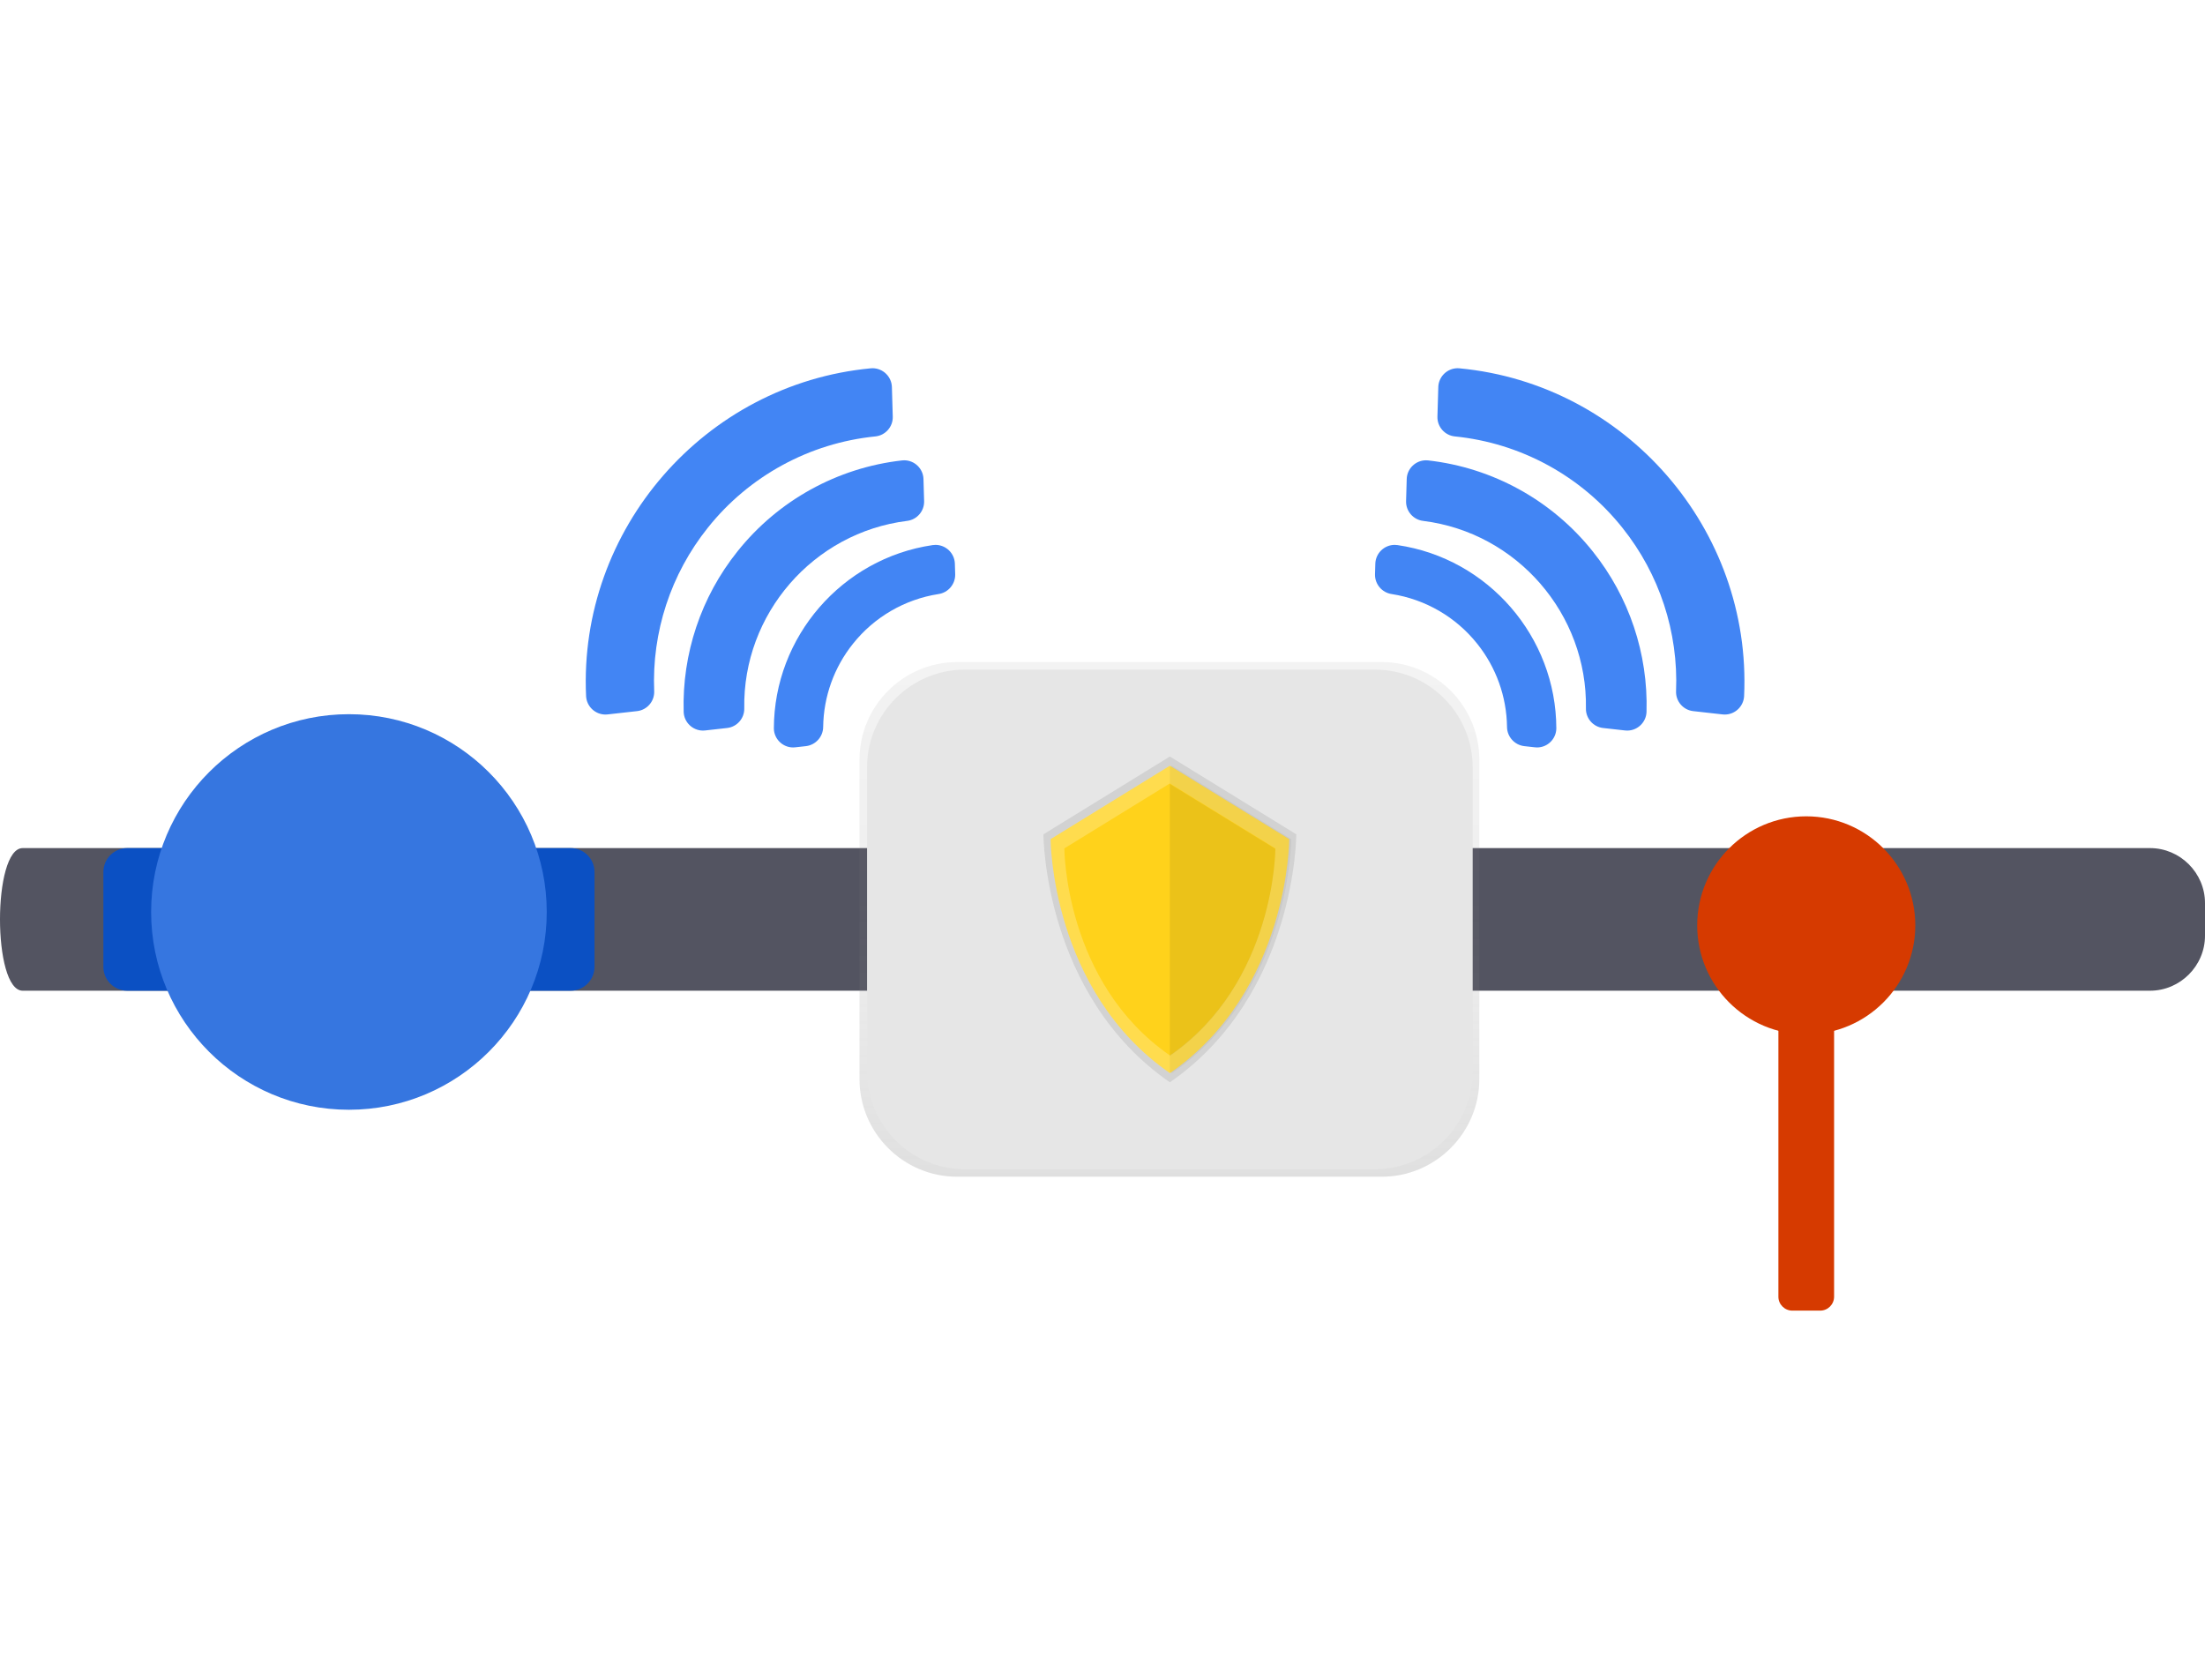
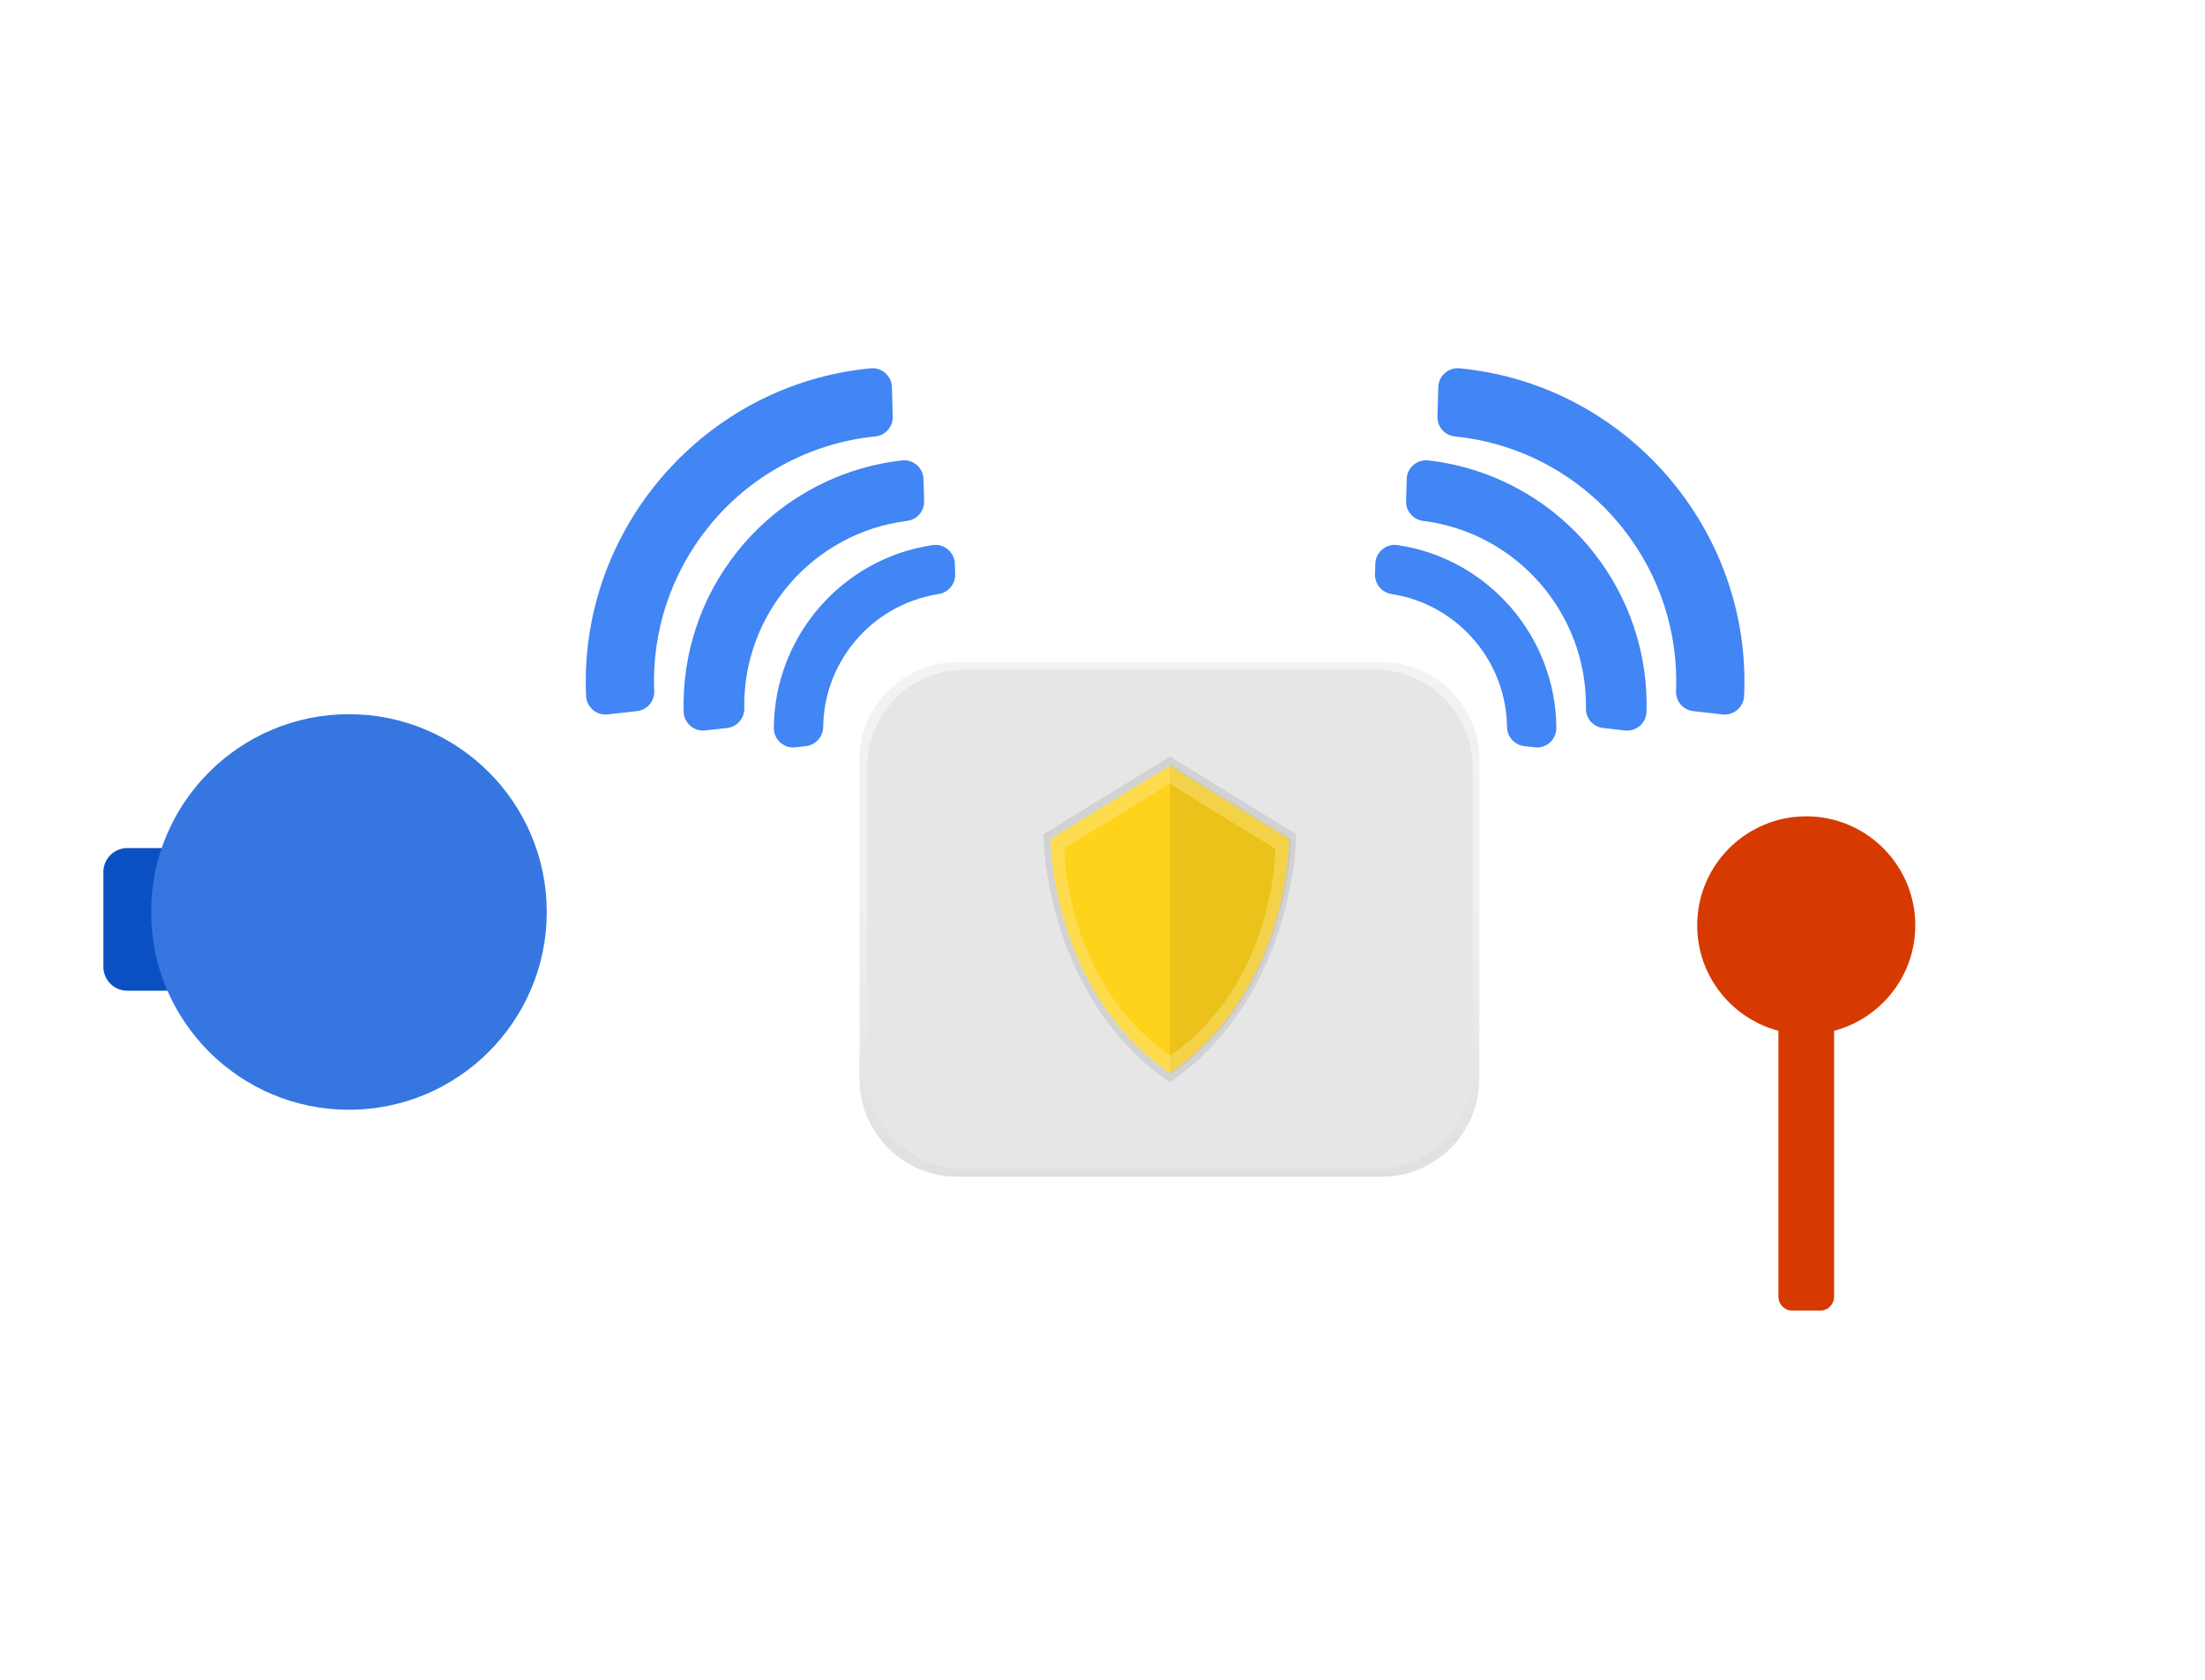
<svg xmlns="http://www.w3.org/2000/svg" width="100%" height="100%" viewBox="0 0 1000 762" version="1.1" xml:space="preserve" style="fill-rule:evenodd;clip-rule:evenodd;stroke-linejoin:round;stroke-miterlimit:1.414;">
  <path d="M320.98,239.403c18.705,-23.496 46.139,-38.457 76.022,-41.458c4.545,-0.451 8.011,-4.391 7.879,-8.957l-0.394,-13.447c-0.134,-4.716 -4.05,-8.523 -8.769,-8.523c-0.277,0 -0.554,0.013 -0.831,0.04c-75.355,7.129 -132.595,73.045 -129.089,148.656c0.216,4.661 4.11,8.379 8.776,8.379c0.324,0 0.647,-0.018 0.968,-0.054l13.369,-1.497c4.523,-0.496 7.938,-4.448 7.774,-8.995c-1.109,-26.829 7.524,-53.174 24.295,-74.144Z" style="fill:#4285f4;fill-rule:nonzero;" />
  <path d="M334.427,250.132c-16.484,20.591 -25.125,46.386 -24.373,72.752c0.146,4.7 4.052,8.487 8.755,8.487c0.33,0 0.66,-0.019 0.989,-0.056l9.967,-1.117c4.465,-0.498 7.856,-4.359 7.774,-8.851c-0.755,-42.849 31.301,-79.792 73.829,-85.083c4.479,-0.532 7.854,-4.435 7.735,-8.943l-0.289,-10.02c-0.121,-4.711 -4.03,-8.52 -8.743,-8.52c-0.312,0 -0.625,0.017 -0.935,0.05c-29.388,3.298 -56.286,18.168 -74.709,41.301Z" style="fill:#4285f4;fill-rule:nonzero;" />
  <path d="M386.851,291.971c9.639,-12.097 23.482,-20.14 38.766,-22.522c4.402,-0.633 7.675,-4.496 7.577,-8.943l-0.145,-4.846c-0.144,-4.716 -4.063,-8.517 -8.781,-8.517c-0.441,0 -0.881,0.034 -1.317,0.1c-41.094,6.041 -71.895,41.617 -71.991,83.152c0.053,4.747 3.973,8.623 8.72,8.623c0.342,0 0.684,-0.02 1.024,-0.06l4.833,-0.539c4.416,-0.528 7.779,-4.312 7.787,-8.759c0.189,-13.716 4.951,-26.983 13.527,-37.689Z" style="fill:#4285f4;fill-rule:nonzero;" />
  <path d="M735.798,239.403c-18.705,-23.496 -46.14,-38.457 -76.022,-41.458c-4.545,-0.451 -8.011,-4.391 -7.879,-8.957l0.394,-13.447c0.134,-4.716 4.05,-8.523 8.769,-8.523c0.277,0 0.554,0.013 0.83,0.04c75.356,7.129 132.596,73.045 129.089,148.656c-0.215,4.661 -4.109,8.379 -8.776,8.379c-0.323,0 -0.646,-0.018 -0.968,-0.054l-13.342,-1.497c-4.523,-0.496 -7.938,-4.448 -7.774,-8.995c1.101,-26.832 -7.54,-53.178 -24.321,-74.144Z" style="fill:#4285f4;fill-rule:nonzero;" />
  <path d="M722.351,250.132c16.484,20.591 25.125,46.386 24.373,72.752c-0.146,4.7 -4.052,8.487 -8.755,8.487c-0.33,0 -0.661,-0.019 -0.989,-0.056l-9.967,-1.117c-4.465,-0.498 -7.856,-4.359 -7.774,-8.851c0.755,-42.849 -31.301,-79.792 -73.829,-85.083c-4.479,-0.532 -7.854,-4.435 -7.735,-8.943l0.289,-10.02c0.121,-4.711 4.03,-8.52 8.743,-8.52c0.312,0 0.624,0.017 0.935,0.05c29.388,3.298 56.286,18.168 74.709,41.301Z" style="fill:#4285f4;fill-rule:nonzero;" />
  <path d="M669.927,291.971c-9.639,-12.097 -23.482,-20.14 -38.766,-22.522c-4.402,-0.633 -7.675,-4.496 -7.577,-8.943l0.144,-4.846c0.145,-4.716 4.063,-8.517 8.782,-8.517c0.441,0 0.881,0.034 1.317,0.1c41.094,6.041 71.895,41.617 71.99,83.152c-0.052,4.747 -3.972,8.623 -8.719,8.623c-0.342,0 -0.684,-0.02 -1.025,-0.06l-4.832,-0.539c-4.416,-0.528 -7.779,-4.312 -7.788,-8.759c-0.188,-13.716 -4.95,-26.983 -13.526,-37.689Z" style="fill:#4285f4;fill-rule:nonzero;" />
-   <path d="M10.282,384.67l964.767,0c13.688,0 24.951,11.264 24.951,24.951l0,14.787c0,13.688 -11.263,24.951 -24.951,24.951l-964.767,0c-13.709,-0.026 -13.709,-64.689 0,-64.689Z" style="fill:#535461;fill-rule:nonzero;" />
  <path d="M670.901,344.646c0,-24.483 -19.877,-44.36 -44.36,-44.36l-192.392,0c-24.483,0 -44.36,19.877 -44.36,44.36l0,144.737c0,24.483 19.877,44.36 44.36,44.36l192.392,0c24.483,0 44.36,-19.877 44.36,-44.36l0,-144.737Z" style="fill:url(#_Linear1);" />
  <path d="M667.881,348.08c0,-24.482 -19.877,-44.36 -44.36,-44.36l-185.938,0c-24.483,0 -44.36,19.878 -44.36,44.36l0,137.877c0,24.483 19.877,44.36 44.36,44.36l185.938,0c24.483,0 44.36,-19.877 44.36,-44.36l0,-137.877Z" style="fill:#e6e6e6;" />
  <g>
    <path d="M530.552,343.14l-57.338,35.285c0,0 0,72.78 57.338,112.472c57.338,-39.698 57.338,-112.472 57.338,-112.472l-57.338,-35.285Z" style="fill:#cacaca;fill-opacity:0.7;fill-rule:nonzero;" />
    <path d="M530.552,347.305l-54.083,33.3c0,0 0,68.68 54.112,106.139c54.113,-37.459 54.113,-106.139 54.113,-106.139l-54.142,-33.3Z" style="fill:#ffdc4e;fill-rule:nonzero;" />
    <path d="M531.473,347.305l-0.927,0.591l0,138.234l0.927,0.65c54.113,-37.459 54.113,-106.139 54.113,-106.139l-54.113,-33.336Z" style="fill-opacity:0.05;fill-rule:nonzero;" />
    <path d="M530.552,355.351l-47.851,29.454c0,0 0,60.753 47.851,93.893c47.85,-33.14 47.85,-93.893 47.85,-93.893l-47.85,-29.454Z" style="fill:#ffd21b;fill-rule:nonzero;" />
    <path d="M530.552,355.581l0,123.324c47.85,-33.141 47.85,-93.893 47.85,-93.893l-47.85,-29.431Z" style="fill-opacity:0.08;fill-rule:nonzero;" />
  </g>
-   <path d="M258.787,449.359c5.977,0 10.829,-4.852 10.829,-10.829l0,-43.03c0,-5.977 -4.852,-10.83 -10.829,-10.83l-21.658,0c-5.977,0 -10.83,4.853 -10.83,10.83l0,43.03c0,5.977 4.853,10.829 10.83,10.829l21.658,0Z" style="fill:#0b50c3;" />
  <path d="M79.368,449.359c5.977,0 10.829,-4.852 10.829,-10.829l0,-43.03c0,-5.977 -4.852,-10.83 -10.829,-10.83l-21.659,0c-5.977,0 -10.829,4.853 -10.829,10.83l0,43.03c0,5.977 4.852,10.829 10.829,10.829l21.659,0Z" style="fill:#0b50c3;" />
  <path d="M247.958,413.646c0,49.513 -40.198,89.71 -89.71,89.71c-49.512,0 -89.71,-40.197 -89.71,-89.71c0,-49.512 40.198,-89.709 89.71,-89.709c49.512,0 89.71,40.197 89.71,89.709Z" style="fill:#3676e0;" />
  <path d="M868.616,419.716c0,27.295 -22.16,49.456 -49.456,49.456c-27.295,0 -49.456,-22.161 -49.456,-49.456c0,-27.296 22.161,-49.456 49.456,-49.456c27.296,0 49.456,22.16 49.456,49.456Z" style="fill:#d63a00;" />
  <path d="M825.474,594.462c3.485,0 6.314,-2.83 6.314,-6.314l0,-168.187c0,-3.485 -2.829,-6.315 -6.314,-6.315l-12.628,0c-3.485,0 -6.314,2.83 -6.314,6.315l0,168.187c0,3.484 2.829,6.314 6.314,6.314l12.628,0Z" style="fill:#d63a00;" />
  <defs>
    <linearGradient id="_Linear1" x1="0" y1="0" x2="1" y2="0" gradientUnits="userSpaceOnUse" gradientTransform="matrix(1.42956e-14,-233.464,233.464,1.42956e-14,530.341,533.751)">
      <stop offset="0" style="stop-color:#808080;stop-opacity:0.247" />
      <stop offset="0.54" style="stop-color:#808080;stop-opacity:0.118" />
      <stop offset="1" style="stop-color:#808080;stop-opacity:0.098" />
    </linearGradient>
  </defs>
</svg>